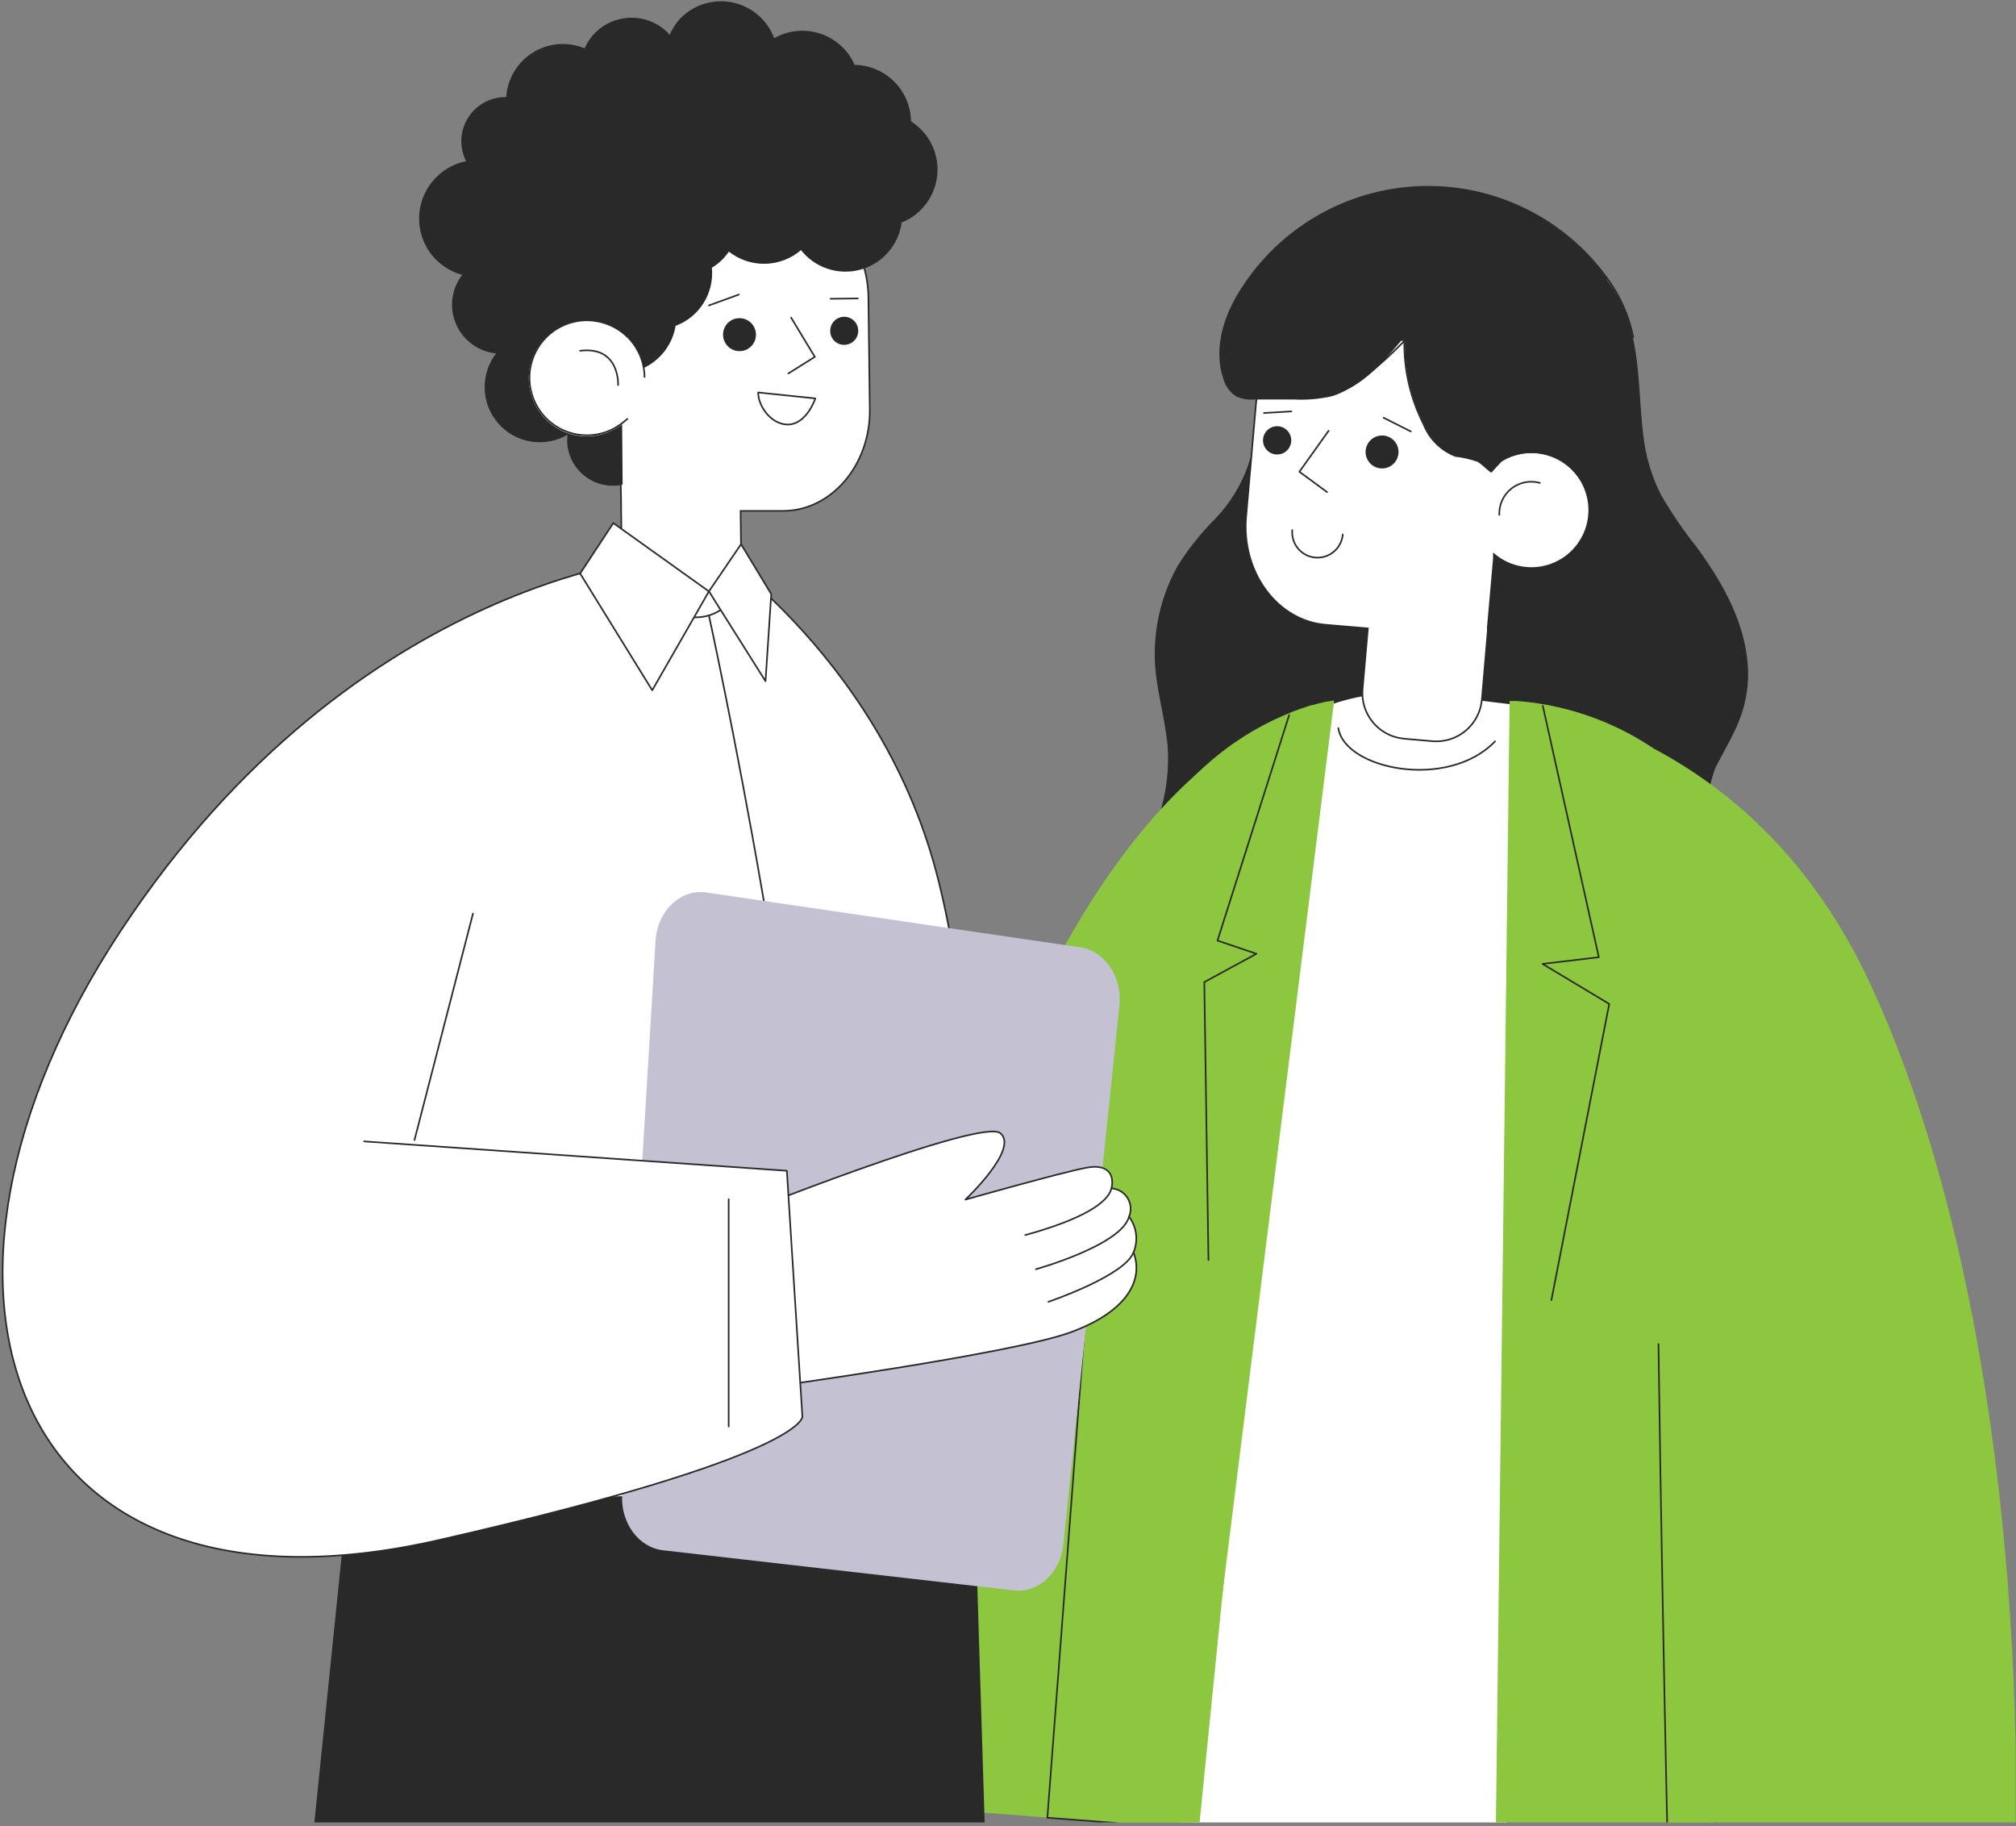
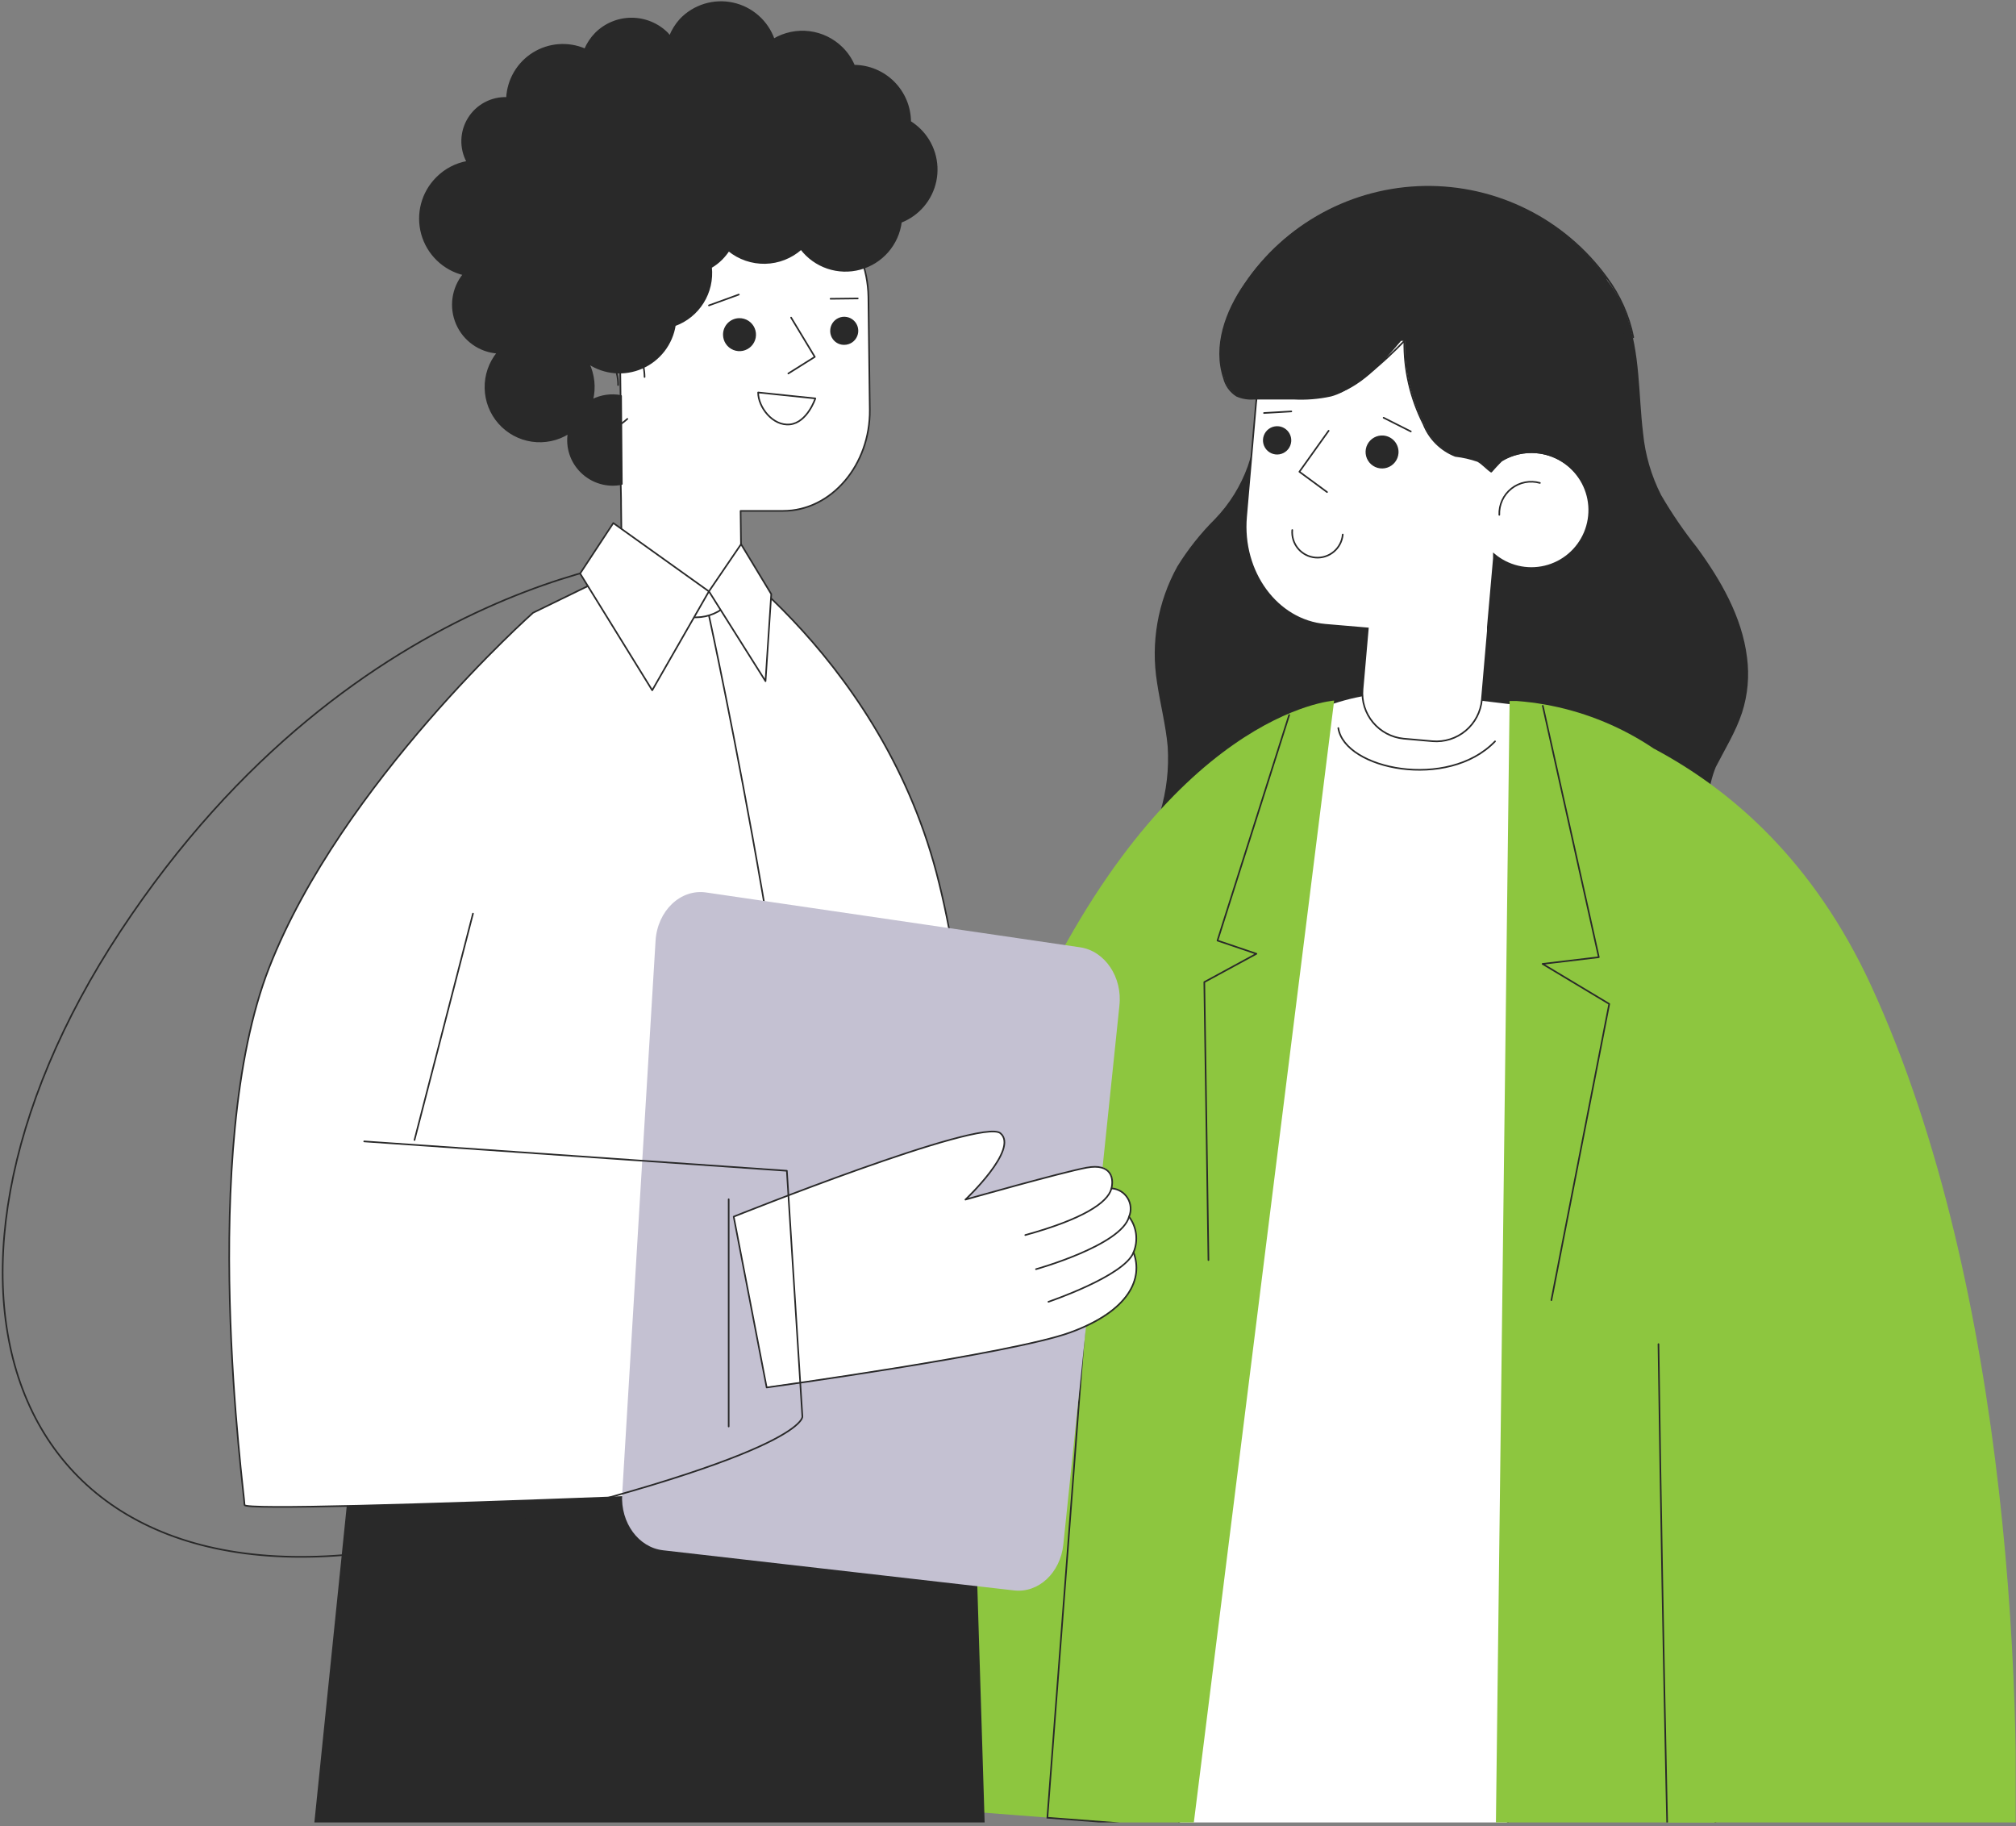
<svg xmlns="http://www.w3.org/2000/svg" width="445" height="403" viewBox="0 0 445 403" fill="none">
  <rect x="0" y="0" width="445" height="403" fill="#808080" stroke="none" />
  <g clip-path="url(#clip0_1437_71)">
    <path d="M384.365 157.209C385.624 153.292 385.993 149.143 385.445 145.065C384.341 136.162 379.647 128.057 374.413 120.916C371.5 117.252 368.857 113.382 366.503 109.335C364.334 105.067 362.98 100.43 362.513 95.664C361.457 86.925 361.903 77.975 358.828 69.565C357.542 65.937 355.457 62.645 352.725 59.934C352.518 59.74 352.259 59.61 351.979 59.559C351.699 59.508 351.411 59.539 351.148 59.648C350.886 59.757 350.66 59.94 350.499 60.174C350.337 60.408 350.247 60.684 350.237 60.968C346.153 63.153 341.811 64.703 338.502 62.307C335.101 59.434 331.086 57.385 326.766 56.317C318.035 54.649 308.857 58.243 301.252 62.26C293.984 65.782 287.822 71.235 283.438 78.022C278.884 85.68 278.415 94.677 275.598 102.946C274.024 107.334 271.536 111.338 268.299 114.691C265.148 117.825 262.375 121.318 260.037 125.097C255.729 132.867 254.158 141.861 255.577 150.632C256.281 155.33 257.502 160.028 257.924 164.726C258.243 169.674 257.671 174.639 256.234 179.385C254.824 184.01 253.695 188.717 252.854 193.479C252.279 197.635 252.398 201.859 253.206 205.976C256.398 222.631 269.636 238.534 286.63 242.058C291.324 243.044 296.018 243.068 300.713 243.655C305.407 244.242 310.101 245.252 314.983 246.004C319.623 246.914 324.338 247.386 329.066 247.414C333.545 247.198 337.978 246.408 342.257 245.065C346.265 244.071 350.135 242.587 353.782 240.648C357.05 238.607 360.108 236.246 362.912 233.601C368.146 228.903 373.615 224.205 375.798 217.369C377.739 210.285 378.671 202.962 378.567 195.617C378.569 191.43 378.168 187.253 377.37 183.143C376.373 178.484 376.789 173.633 378.567 169.213C380.586 165.267 382.98 161.438 384.365 157.209Z" fill="#292929" stroke="#292929" stroke-width="0.356" stroke-miterlimit="10" />
    <path d="M332.781 408.741L334.072 155.323L314.567 152.974C307.706 152.232 300.765 152.977 294.217 155.159L289.805 161.125L260.113 403.385L332.781 408.741Z" fill="white" stroke="#292929" stroke-width="0.356" stroke-linecap="round" stroke-linejoin="round" />
    <path d="M295.41 160.68C296.795 169.794 319.586 174.469 330.007 163.616" stroke="#292929" stroke-width="0.356" stroke-linecap="round" stroke-linejoin="round" />
    <path d="M263.344 403.619L294.49 154.617C294.49 154.617 257.805 156.966 226.658 225.395C202.858 277.662 195.863 356.332 193.141 398.192L263.344 403.619Z" fill="#8DC63F" />
    <path d="M334.839 154.711H333.219L330.121 408.739L377.886 412.357L392.414 221.8C393.039 213.611 392.045 205.379 389.489 197.574C386.933 189.769 382.865 182.545 377.518 176.314C372.171 170.084 365.65 164.969 358.327 161.262C351.003 157.555 343.022 155.329 334.839 154.711V154.711Z" fill="#8DC63F" />
-     <path d="M289.585 155.602C277.597 159.304 267 166.531 259.172 176.343C251.344 186.155 246.647 198.097 245.693 210.617L231.188 401.173L264.634 403.734L289.585 155.602Z" fill="#8DC63F" />
    <path d="M243.674 237.109L231.188 401.169L377.861 412.35L389.62 258.11" stroke="#292929" stroke-width="0.356" stroke-miterlimit="10" />
    <path d="M284.562 157.805L268.742 207.582L277.333 210.494L265.832 216.743L266.747 278.101" stroke="#292929" stroke-width="0.356" stroke-linecap="round" stroke-linejoin="round" />
    <path d="M340.543 155.766L352.912 211.251L340.496 212.731L355.213 221.563L342.444 286.938" stroke="#292929" stroke-width="0.356" stroke-linecap="round" stroke-linejoin="round" />
    <path d="M339.16 99.853C336.491 99.611 333.813 100.219 331.509 101.591L332.166 93.886C333.246 81.718 325.359 70.982 314.68 70.043L298.602 68.633C287.922 67.717 278.299 76.902 277.243 89.094L275.06 114.017C273.98 126.209 281.867 136.944 292.546 137.884L301.935 138.683L300.761 152.119C300.539 154.763 301.364 157.388 303.059 159.427C304.754 161.467 307.183 162.757 309.821 163.019L316.205 163.583C318.858 163.805 321.49 162.969 323.53 161.258C325.57 159.546 326.852 157.098 327.096 154.445L328.41 139.246V138.401L329.748 123.226C329.748 122.92 329.748 122.615 329.748 122.31C331.278 123.614 333.094 124.539 335.049 125.009C337.003 125.479 339.041 125.48 340.996 125.013C342.951 124.546 344.768 123.623 346.299 122.32C347.831 121.018 349.033 119.372 349.809 117.516C350.585 115.66 350.912 113.647 350.764 111.641C350.616 109.635 349.996 107.692 348.956 105.971C347.916 104.25 346.485 102.798 344.779 101.735C343.072 100.672 341.139 100.027 339.137 99.853H339.16Z" fill="white" stroke="#292929" stroke-width="0.356" stroke-miterlimit="10" />
    <path d="M330.947 113.628C330.904 112.516 331.125 111.41 331.592 110.4C332.059 109.389 332.759 108.505 333.633 107.817C334.508 107.13 335.533 106.659 336.624 106.445C337.715 106.23 338.842 106.277 339.911 106.582" stroke="#292929" stroke-width="0.356" stroke-linecap="round" stroke-linejoin="round" />
    <path d="M308.693 100.045C308.634 100.764 308.364 101.449 307.916 102.014C307.468 102.578 306.863 102.997 306.177 103.217C305.491 103.437 304.755 103.448 304.062 103.249C303.37 103.049 302.753 102.649 302.288 102.098C301.823 101.547 301.532 100.871 301.452 100.155C301.372 99.438 301.506 98.714 301.838 98.074C302.17 97.434 302.684 96.907 303.315 96.56C303.946 96.212 304.666 96.061 305.384 96.123C306.341 96.207 307.226 96.666 307.846 97.401C308.466 98.136 308.771 99.087 308.693 100.045Z" fill="#292929" />
    <path d="M285.014 97.435C284.964 98.053 284.732 98.642 284.348 99.128C283.963 99.613 283.442 99.973 282.852 100.162C282.262 100.35 281.63 100.359 281.035 100.187C280.44 100.014 279.91 99.669 279.512 99.194C279.113 98.719 278.865 98.137 278.799 97.521C278.733 96.904 278.851 96.282 279.139 95.734C279.427 95.185 279.872 94.734 280.416 94.439C280.961 94.144 281.581 94.018 282.198 94.076C283.014 94.154 283.766 94.55 284.293 95.178C284.82 95.807 285.079 96.617 285.014 97.435V97.435Z" fill="#292929" />
    <path d="M292.923 108.601L286.82 104.114L293.275 95.07" stroke="#292929" stroke-width="0.356" stroke-linecap="round" stroke-linejoin="round" />
    <path d="M311.418 95.225L305.41 92.195" stroke="#292929" stroke-width="0.356" stroke-linecap="round" stroke-linejoin="round" />
    <path d="M285.039 90.797L279.008 91.149" stroke="#292929" stroke-width="0.356" stroke-linecap="round" stroke-linejoin="round" />
    <path d="M285.244 116.977C285.18 117.709 285.26 118.447 285.48 119.149C285.7 119.851 286.057 120.502 286.528 121.066C287 121.629 287.578 122.095 288.23 122.435C288.881 122.775 289.594 122.984 290.326 123.048C291.058 123.113 291.795 123.033 292.496 122.812C293.197 122.592 293.848 122.235 294.411 121.763C294.975 121.291 295.44 120.712 295.779 120.06C296.119 119.408 296.328 118.696 296.392 117.963" stroke="#292929" stroke-width="0.356" stroke-linecap="round" stroke-linejoin="round" />
    <path d="M274.728 62.639C279.119 56.152 285.006 50.818 291.892 47.089C298.778 43.361 306.46 41.347 314.288 41.218C322.116 41.089 329.86 42.848 336.865 46.348C343.87 49.848 349.93 54.985 354.531 61.324C354.531 61.324 360.493 77.767 360.54 86.435C360.54 93.483 352.09 102.245 348.804 105.392C347.722 103.823 346.307 102.512 344.659 101.554C343.012 100.595 341.173 100.013 339.275 99.849C336.605 99.607 333.927 100.215 331.623 101.587C331.623 101.587 330.567 102.62 329.276 104.1C328.267 103.419 327.398 102.362 326.319 101.751C324.714 101.194 323.053 100.816 321.366 100.624C319.77 99.999 318.32 99.05 317.109 97.838C315.897 96.625 314.949 95.174 314.325 93.577C311.445 87.897 309.994 81.599 310.1 75.23H309.255C304.983 80.304 300.289 85.66 293.858 87.305C291.161 87.889 288.398 88.11 285.643 87.962H276.864C275.579 88.065 274.289 87.847 273.109 87.328C271.701 86.442 270.692 85.044 270.292 83.429C267.828 76.452 270.597 68.723 274.728 62.639Z" fill="#292929" />
    <path d="M348.687 105.392C347.604 103.823 346.189 102.512 344.541 101.554C342.894 100.595 341.055 100.013 339.157 99.849C336.487 99.607 333.809 100.215 331.505 101.587C331.505 101.587 330.449 102.62 329.158 104.1C328.149 103.419 327.281 102.362 326.201 101.751C324.597 101.194 322.936 100.816 321.248 100.624C319.652 99.999 318.203 99.05 316.991 97.838C315.779 96.625 314.831 95.174 314.207 93.577C311.327 87.897 309.877 81.599 309.982 75.23C309.982 75.23 300.171 85.684 293.74 87.328C291.043 87.913 288.28 88.134 285.525 87.986H276.746C275.462 88.088 274.171 87.871 272.991 87.352C271.584 86.465 270.574 85.067 270.174 83.452C267.827 76.405 270.62 68.723 274.869 62.639C279.259 56.152 285.147 50.818 292.033 47.089C298.918 43.361 306.6 41.347 314.429 41.218C322.257 41.089 330.001 42.848 337.006 46.348C344.01 49.848 350.07 54.985 354.672 61.324C357.567 65.206 359.563 69.683 360.516 74.432" stroke="#292929" stroke-width="0.356" stroke-linecap="round" stroke-linejoin="round" />
    <path d="M366.15 296.633C367.183 370.418 368.849 436.403 368.849 436.403C368.849 436.403 441.376 470.277 444.193 424.658C447.009 379.039 443.887 284.583 413.046 217.587C400.371 190.08 382.228 174.364 365.164 165.273L366.15 296.633Z" fill="#8DC63F" />
    <path d="M368.781 436.41C368.781 436.41 367.115 370.425 366.082 296.641" stroke="#292929" stroke-width="0.356" stroke-linecap="round" stroke-linejoin="round" />
    <path d="M76.912 328.73L67.547 420.25H217.905L215.018 327.227L76.912 328.73Z" fill="#292929" />
    <path d="M152.915 118.07C152.915 118.07 193.638 143.135 206.711 192.63C219.785 242.125 215.02 327.161 215.02 327.161C215.02 327.161 53.982 334.373 53.982 332.141C53.982 329.91 43.491 254.129 59.451 213.443C75.412 172.757 117.66 135.242 117.66 135.242L152.915 118.07Z" fill="white" stroke="#292929" stroke-width="0.356" stroke-linecap="round" stroke-linejoin="round" />
    <path d="M156.488 135.844C156.488 135.844 180.148 244.089 179.96 300.772V328.702" stroke="#292929" stroke-width="0.356" stroke-linecap="round" stroke-linejoin="round" />
    <path d="M137.333 329.81C138.929 303.007 143.013 235.495 144.703 207.659C145.102 201.011 150.219 196.125 155.899 196.97L238.425 209.068C243.87 209.867 247.813 215.645 247.086 221.988L234.716 340.851C234.059 347.123 229.224 351.633 223.825 350.999L146.37 342.143C140.948 341.532 136.958 336.082 137.333 329.81Z" fill="#C4C1D2" />
    <path d="M249.22 268.528C249.498 267.866 249.614 267.148 249.559 266.432C249.504 265.716 249.279 265.024 248.902 264.413C248.526 263.801 248.009 263.289 247.395 262.918C246.78 262.547 246.086 262.328 245.371 262.28C245.981 260.119 245.512 256.478 239.902 257.582C234.292 258.686 213.168 264.629 213.168 264.629C213.168 264.629 225.068 253.471 220.89 249.971C216.712 246.47 161.953 268.505 161.953 268.505L169.159 306.09C169.159 306.09 223.143 298.69 236.17 293.945C249.197 289.2 252.318 282.035 250.135 276.28C250.661 275.018 250.852 273.642 250.692 272.284C250.532 270.927 250.025 269.633 249.22 268.528V268.528Z" fill="white" />
    <path d="M245.368 262.273C246.084 262.322 246.777 262.541 247.392 262.912C248.006 263.283 248.523 263.795 248.899 264.406C249.276 265.017 249.501 265.71 249.556 266.426C249.612 267.141 249.495 267.86 249.217 268.522C247.551 274.841 228.68 280.103 228.68 280.103" stroke="#292929" stroke-width="0.356" stroke-linecap="round" stroke-linejoin="round" />
    <path d="M249.217 268.531C250.054 269.642 250.586 270.954 250.759 272.334C250.932 273.715 250.74 275.117 250.203 276.401C248.208 281.616 231.426 287.3 231.426 287.3" stroke="#292929" stroke-width="0.356" stroke-linecap="round" stroke-linejoin="round" />
    <path d="M250.206 276.403C252.389 282.158 249.29 289.322 236.24 294.068C223.19 298.813 169.229 306.212 169.229 306.212L161.953 268.51C161.953 268.51 216.642 246.616 220.82 250.093C224.998 253.57 213.097 264.751 213.097 264.751C213.097 264.751 234.222 258.761 239.831 257.704C245.441 256.647 245.911 260.217 245.3 262.402C244.479 265.409 239.104 269.05 226.312 272.574" stroke="#292929" stroke-width="0.356" stroke-linecap="round" stroke-linejoin="round" />
-     <path d="M177.113 312.649L173.686 258.386L80.387 251.902L91.536 251.574L104.445 201.609L148.478 122.539C148.478 122.539 78.932 126.133 26.59 205.508C-25.305 284.226 1.617 361.745 97.122 339.828C178.099 321.341 177.113 312.649 177.113 312.649Z" fill="white" />
    <path d="M148.478 122.539C148.478 122.539 78.932 126.133 26.59 205.508C-25.305 284.226 1.617 361.745 97.122 339.828C178.099 321.341 177.113 312.649 177.113 312.649L173.686 258.386L80.387 251.902" stroke="#292929" stroke-width="0.356" stroke-linecap="round" stroke-linejoin="round" />
    <path d="M160.844 264.672V314.825" stroke="#292929" stroke-width="0.356" stroke-linecap="round" stroke-linejoin="round" />
    <path d="M91.492 251.598L104.401 201.633" stroke="#292929" stroke-width="0.356" stroke-linecap="round" stroke-linejoin="round" />
    <path d="M171.924 43.454L155.869 43.666C145.19 43.783 136.576 53.861 136.717 66.005L137.022 90.929C137.022 91.61 137.022 92.315 137.022 92.996C136.843 93.766 136.764 94.555 136.787 95.345L137.092 110.403V111.248L137.28 126.4C137.335 129.042 138.428 131.556 140.321 133.398C142.214 135.24 144.756 136.262 147.396 136.242H153.757C156.407 136.205 158.934 135.119 160.786 133.222C162.638 131.324 163.663 128.77 163.638 126.118L163.474 112.752H172.863C183.519 112.752 192.133 102.58 191.992 90.412L191.687 65.512C191.452 53.179 182.58 43.337 171.924 43.454Z" fill="white" stroke="#292929" stroke-width="0.356" stroke-linecap="round" stroke-linejoin="round" />
    <path d="M159.598 73.883C159.603 74.604 159.821 75.307 160.226 75.904C160.63 76.5 161.203 76.963 161.871 77.234C162.538 77.504 163.271 77.57 163.977 77.423C164.682 77.276 165.328 76.923 165.832 76.408C166.337 75.894 166.677 75.24 166.81 74.532C166.943 73.823 166.863 73.091 166.58 72.428C166.297 71.765 165.823 71.201 165.219 70.808C164.616 70.415 163.909 70.21 163.188 70.219C162.712 70.222 162.241 70.32 161.802 70.506C161.363 70.692 160.965 70.963 160.631 71.303C160.298 71.644 160.035 72.047 159.857 72.49C159.68 72.933 159.592 73.406 159.598 73.883Z" fill="#292929" />
    <path d="M183.254 73.053C183.254 73.46 183.335 73.863 183.493 74.238C183.651 74.613 183.882 74.953 184.173 75.238C184.463 75.522 184.808 75.746 185.186 75.895C185.565 76.044 185.969 76.116 186.375 76.107C186.989 76.102 187.587 75.915 188.095 75.569C188.602 75.224 188.995 74.735 189.225 74.165C189.454 73.596 189.509 72.971 189.383 72.37C189.257 71.769 188.956 71.219 188.517 70.789C188.078 70.36 187.522 70.071 186.918 69.959C186.315 69.846 185.692 69.916 185.128 70.158C184.565 70.401 184.085 70.805 183.752 71.321C183.418 71.836 183.245 72.439 183.254 73.053V73.053Z" fill="#292929" />
    <path d="M179.975 87.933C179.975 87.933 178.215 93.242 174.389 93.664C170.563 94.087 167.348 89.835 167.348 86.617L179.975 87.933Z" fill="white" stroke="#292929" stroke-width="0.356" stroke-linecap="round" stroke-linejoin="round" />
    <path d="M174.012 82.426L179.856 78.762L174.622 70.094" stroke="#292929" stroke-width="0.356" stroke-linecap="round" stroke-linejoin="round" />
    <path d="M156.488 67.403L163.083 65.008" stroke="#292929" stroke-width="0.356" stroke-linecap="round" stroke-linejoin="round" />
    <path d="M183.332 65.938L189.34 65.867" stroke="#292929" stroke-width="0.356" stroke-linecap="round" stroke-linejoin="round" />
    <path d="M137.095 87.385C134.934 86.974 132.698 87.288 130.734 88.278C131.397 85.56 131.099 82.696 129.889 80.173C131.618 81.32 133.607 82.013 135.673 82.191C137.739 82.368 139.817 82.024 141.716 81.19C143.615 80.355 145.274 79.057 146.542 77.414C147.809 75.772 148.645 73.837 148.971 71.787C151.54 70.853 153.721 69.084 155.167 66.763C156.614 64.443 157.242 61.704 156.952 58.985C157.81 58.488 158.599 57.88 159.299 57.176C159.874 56.592 160.392 55.955 160.848 55.273C163.12 57.12 165.973 58.101 168.9 58.041C171.827 57.98 174.637 56.883 176.832 54.944C178.322 56.886 180.354 58.341 182.672 59.125C184.989 59.909 187.487 59.986 189.848 59.347C192.209 58.708 194.328 57.381 195.934 55.535C197.541 53.688 198.563 51.406 198.872 48.978C200.801 48.225 202.511 47.002 203.846 45.417C205.181 43.833 206.099 41.94 206.514 39.91C206.93 37.879 206.83 35.777 206.225 33.795C205.62 31.814 204.528 30.015 203.05 28.564C202.398 27.929 201.682 27.362 200.914 26.873C200.889 23.593 199.575 20.455 197.255 18.138C194.936 15.821 191.798 14.512 188.521 14.493C187.899 13.014 186.989 11.672 185.845 10.547C183.894 8.618 181.36 7.39 178.638 7.054C175.917 6.719 173.16 7.294 170.8 8.691C170.093 6.702 168.889 4.927 167.303 3.534C165.717 2.142 163.801 1.179 161.739 0.736C159.676 0.293 157.534 0.386 155.517 1.006C153.5 1.625 151.675 2.751 150.215 4.275C149.211 5.375 148.416 6.648 147.868 8.033C147.7 7.805 147.52 7.585 147.328 7.376C146.289 6.334 145.054 5.507 143.694 4.943C142.335 4.379 140.878 4.089 139.407 4.089C137.935 4.089 136.478 4.379 135.119 4.943C133.76 5.507 132.525 6.334 131.485 7.376C130.49 8.393 129.694 9.589 129.138 10.899C127.309 10.108 125.315 9.772 123.327 9.919C121.34 10.066 119.418 10.693 117.725 11.746C116.032 12.798 114.619 14.245 113.606 15.963C112.594 17.681 112.012 19.619 111.91 21.611C110.228 21.55 108.56 21.934 107.074 22.726C105.588 23.517 104.338 24.687 103.449 26.118C102.561 27.548 102.065 29.188 102.014 30.872C101.962 32.556 102.356 34.223 103.155 35.706C100.598 36.163 98.244 37.403 96.419 39.253C94.825 40.841 93.682 42.825 93.108 45.002C92.533 47.178 92.548 49.468 93.15 51.637C93.752 53.806 94.92 55.775 96.534 57.343C98.148 58.911 100.15 60.021 102.334 60.559C101.108 62.069 100.32 63.886 100.056 65.814C99.792 67.741 100.063 69.704 100.838 71.488C101.613 73.272 102.863 74.809 104.451 75.931C106.039 77.052 107.905 77.715 109.844 77.848C108.051 80.052 107.098 82.822 107.155 85.664C107.211 88.506 108.273 91.236 110.152 93.367C112.031 95.499 114.605 96.894 117.416 97.304C120.226 97.714 123.091 97.113 125.5 95.607C125.251 97.148 125.375 98.727 125.861 100.21C126.347 101.694 127.181 103.039 128.293 104.134C129.45 105.287 130.875 106.135 132.439 106.602C134.004 107.07 135.66 107.142 137.259 106.812L137.095 87.385Z" fill="#292929" stroke="#292929" stroke-width="0.356" stroke-linecap="round" stroke-linejoin="round" />
-     <path d="M116.723 83.522C116.728 86.06 117.487 88.54 118.902 90.645C120.318 92.751 122.327 94.388 124.675 95.348C127.022 96.309 129.602 96.549 132.086 96.039C134.57 95.529 136.847 94.291 138.627 92.483C140.407 90.675 141.61 88.379 142.083 85.885C142.556 83.392 142.277 80.814 141.283 78.479C140.289 76.144 138.624 74.158 136.499 72.772C134.375 71.386 131.887 70.664 129.351 70.696C127.679 70.706 126.026 71.045 124.486 71.695C122.946 72.345 121.549 73.293 120.376 74.485C119.203 75.677 118.276 77.088 117.649 78.639C117.022 80.19 116.708 81.85 116.723 83.522V83.522Z" fill="white" />
    <path d="M136.433 84.976C136.433 84.976 136.878 76.333 128.055 77.414" stroke="#292929" stroke-width="0.356" stroke-linecap="round" stroke-linejoin="round" />
    <path d="M142.278 83.199C142.254 81.503 141.89 79.829 141.209 78.276C140.528 76.723 139.543 75.322 138.312 74.156" stroke="#292929" stroke-width="0.356" stroke-linecap="round" stroke-linejoin="round" />
    <path d="M138.314 74.173C135.887 71.898 132.673 70.652 129.348 70.697C127.423 70.727 125.531 71.196 123.815 72.068C122.098 72.939 120.603 74.191 119.442 75.727C118.28 77.263 117.484 79.044 117.113 80.934C116.742 82.824 116.806 84.774 117.3 86.635C117.794 88.497 118.705 90.222 119.964 91.679C121.223 93.136 122.797 94.286 124.567 95.043C126.337 95.801 128.255 96.145 130.178 96.049C132.1 95.954 133.975 95.421 135.661 94.493C136.665 93.906 137.609 93.221 138.478 92.449" stroke="#292929" stroke-width="0.356" stroke-linecap="round" stroke-linejoin="round" />
    <path d="M128.055 126.572L135.378 115.438L156.479 130.519L143.968 152.341L128.055 126.572Z" fill="white" stroke="#292929" stroke-width="0.356" stroke-linecap="round" stroke-linejoin="round" />
    <path d="M156.488 130.508L168.975 150.334L170.243 131.119L163.577 120.102L156.488 130.508Z" fill="white" stroke="#292929" stroke-width="0.356" stroke-linecap="round" stroke-linejoin="round" />
  </g>
  <defs>
    <clipPath id="clip0_1437_71">
      <rect width="444.925" height="402.212" fill="white" />
    </clipPath>
  </defs>
</svg>